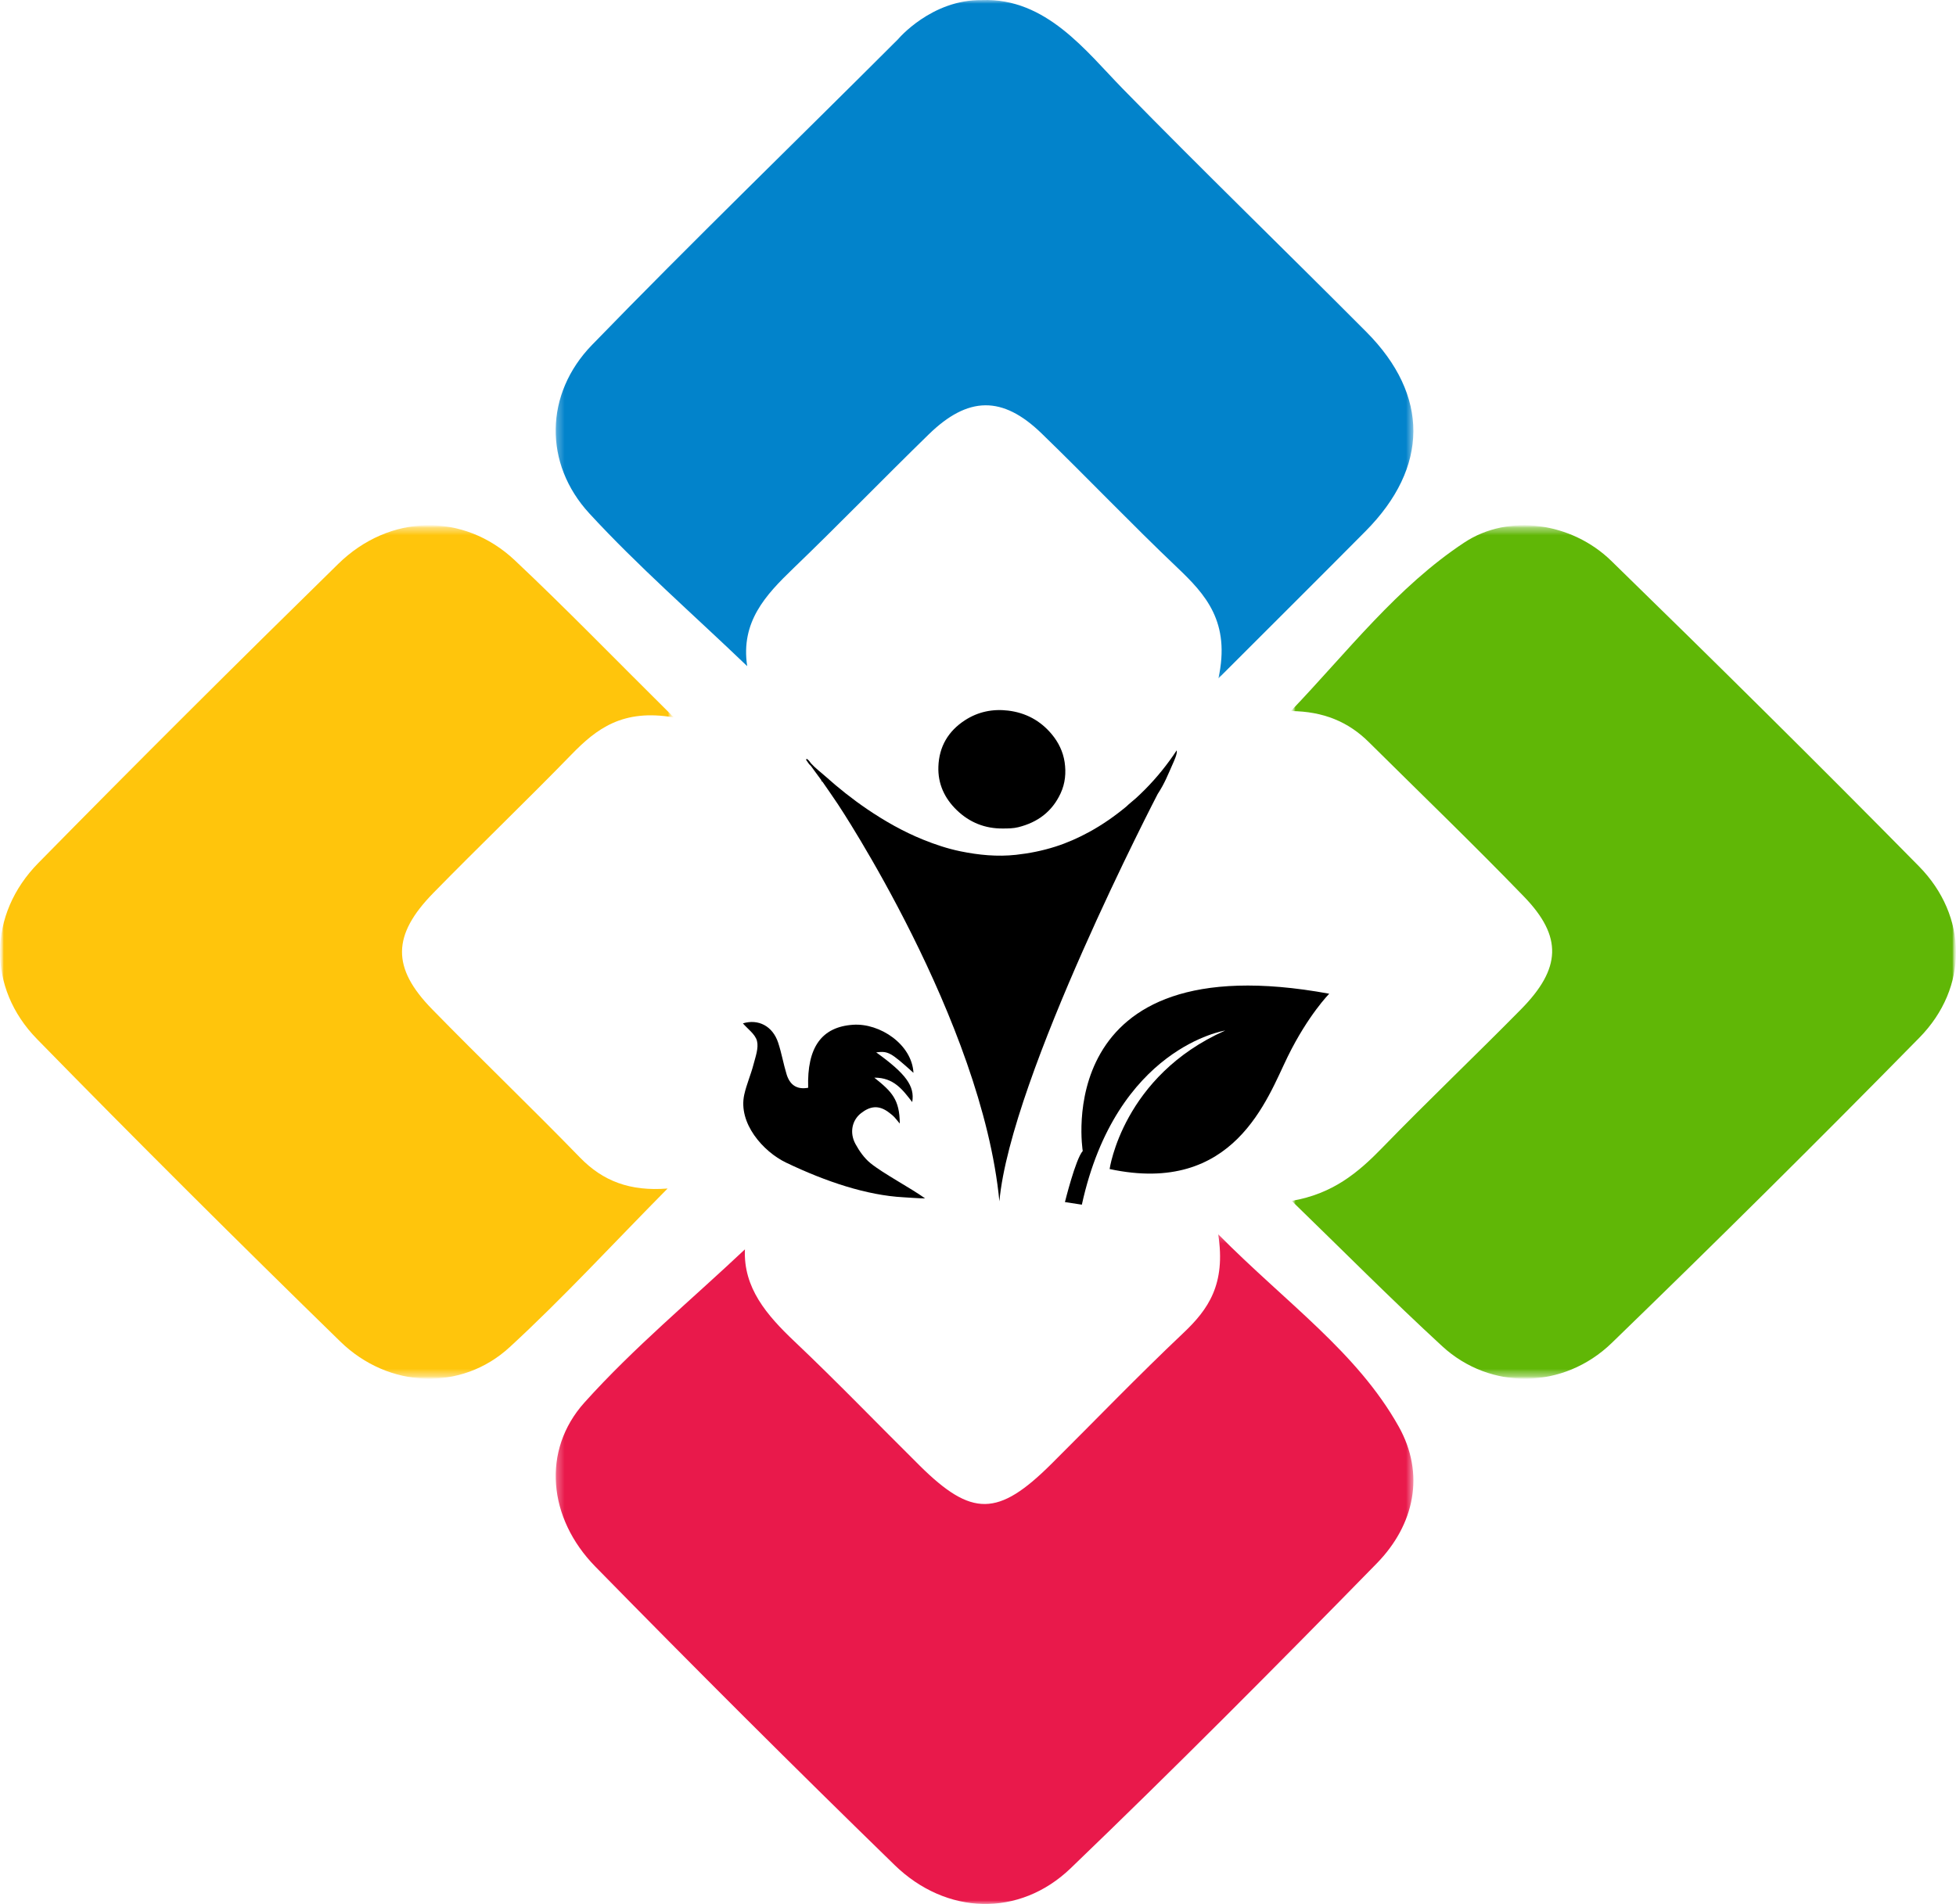
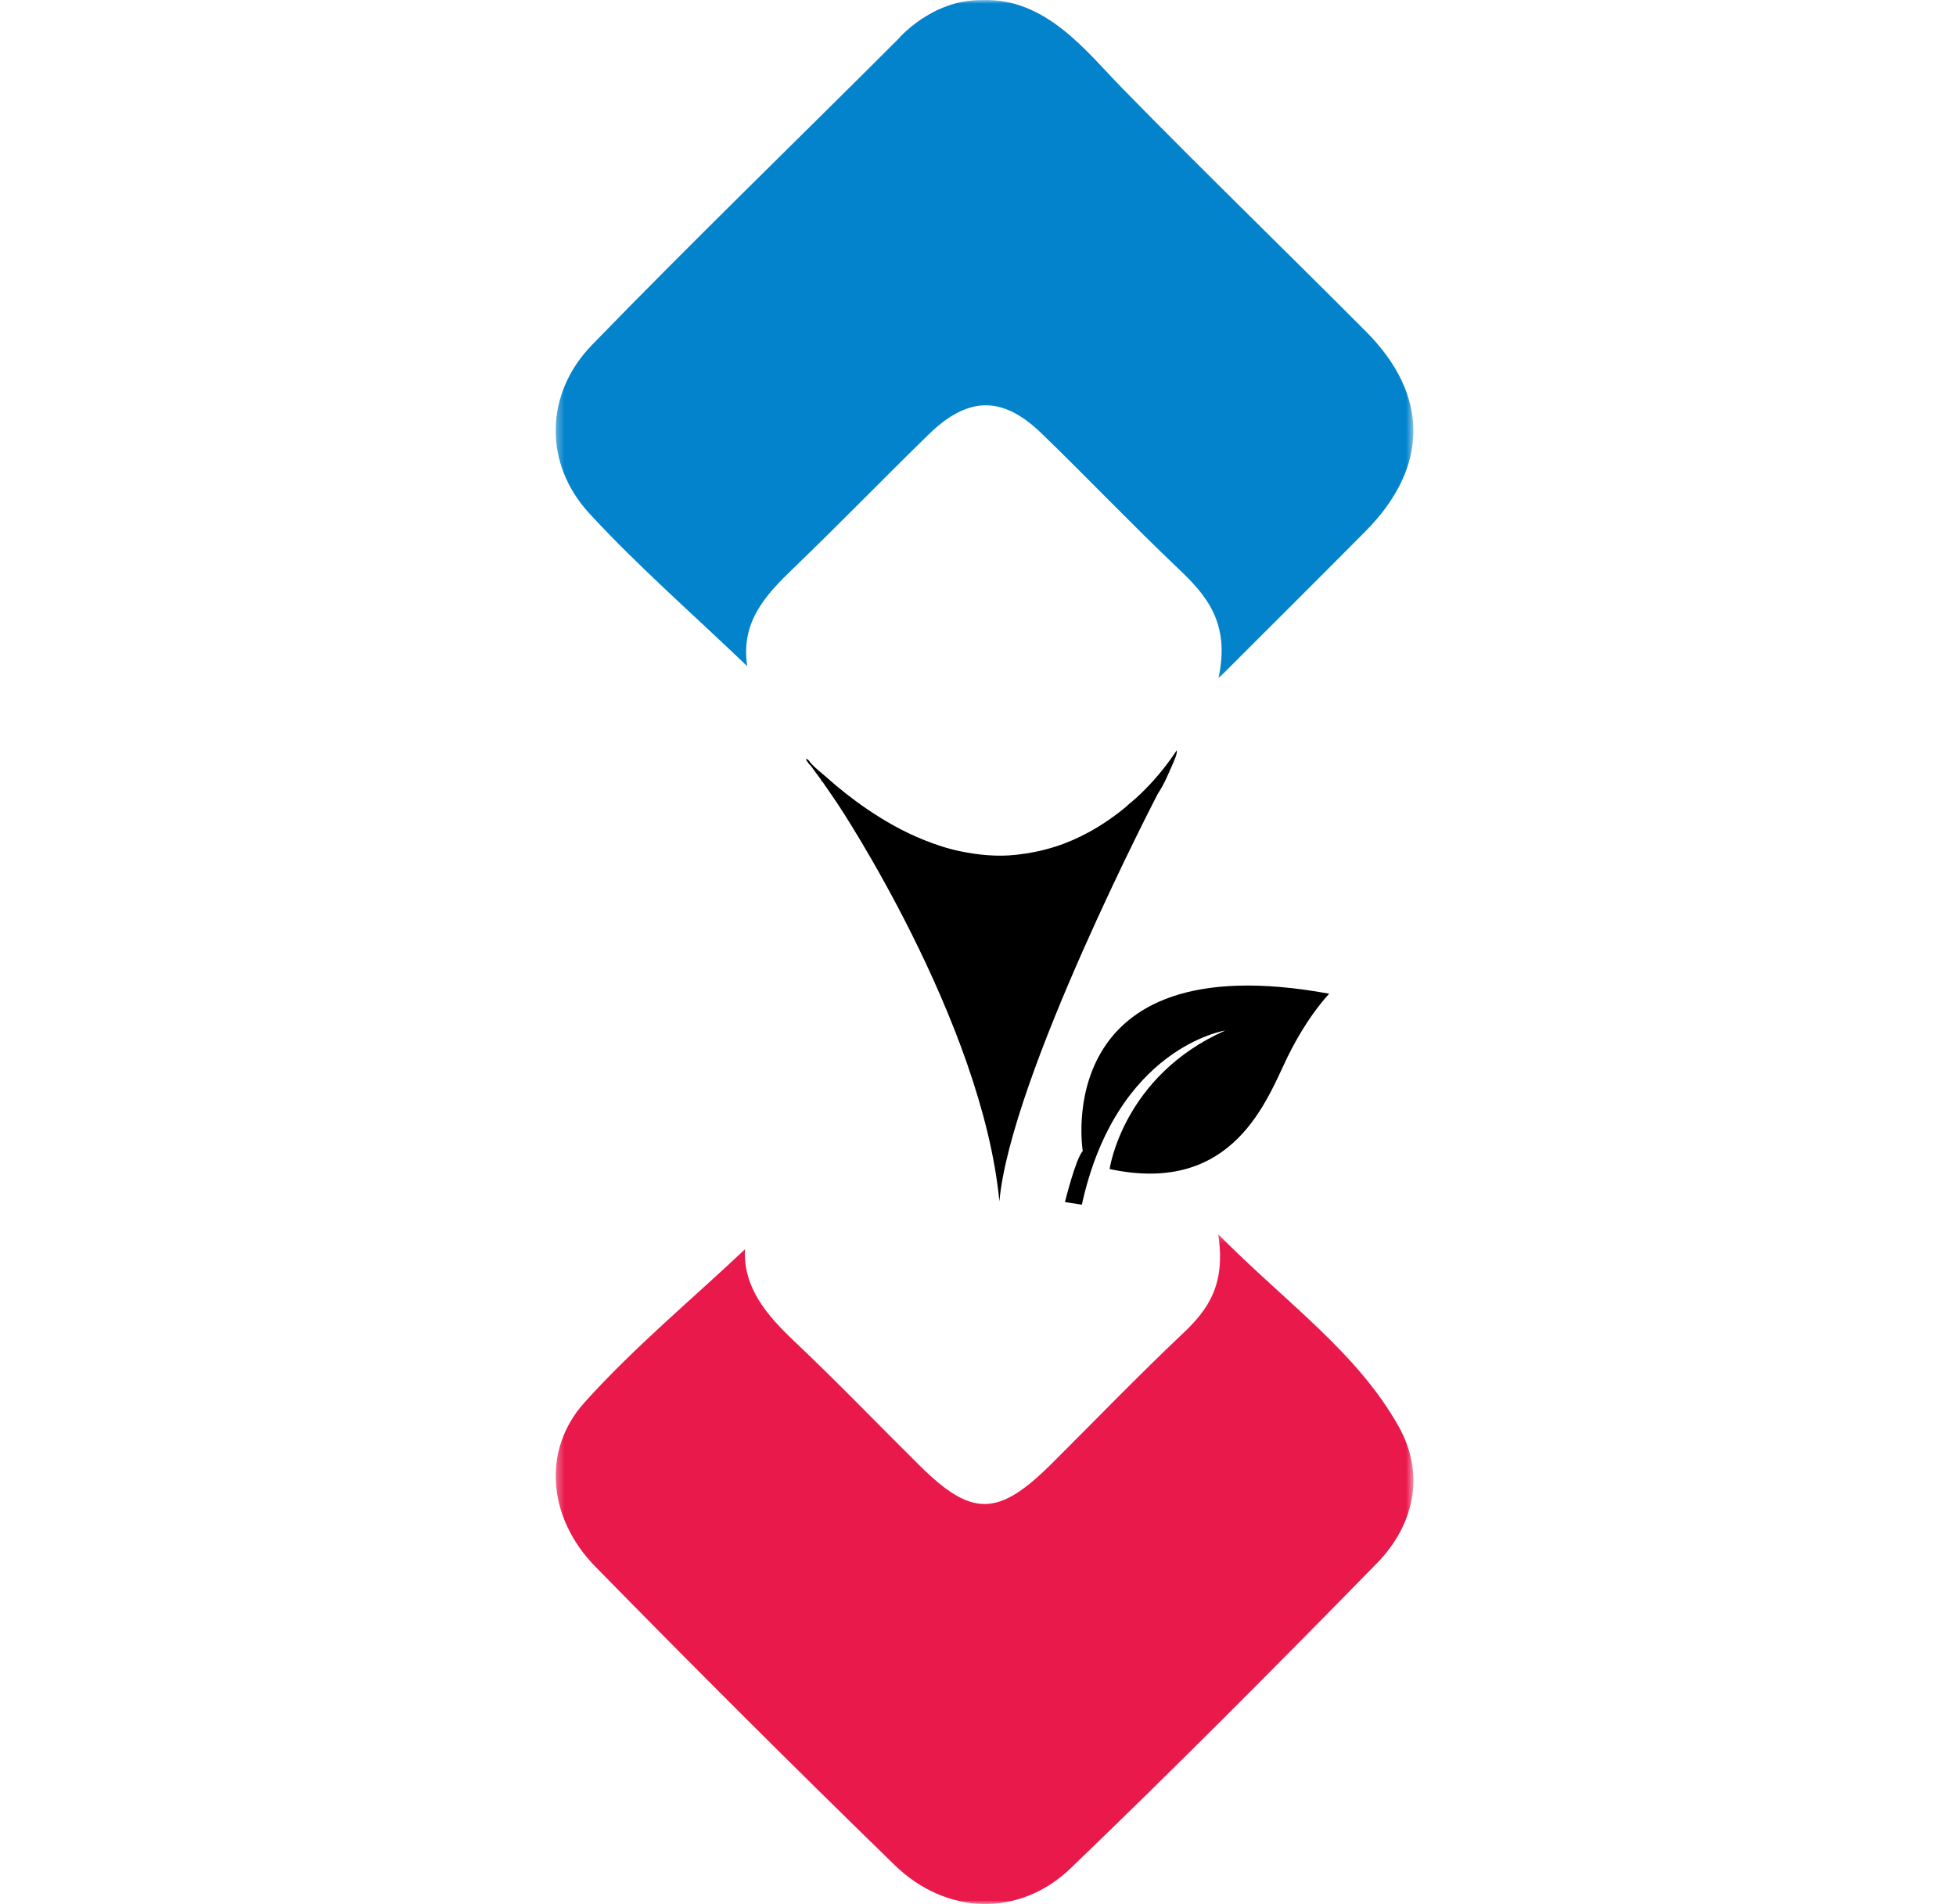
<svg xmlns="http://www.w3.org/2000/svg" width="265" height="258" viewBox="0 0 265 258" fill="none">
  <mask id="mask0_4_106293" style="mask-type:luminance" maskUnits="userSpaceOnUse" x="75" y="0" width="117" height="92">
    <path d="M191.488 0H75.29V91.931H191.488V0Z" fill="white" />
  </mask>
  <g mask="url(#mask0_4_106293)">
    <path d="M133.049 0.01C141.728 -0.31 147.131 6.93 152.11 12.025C162.974 23.141 174.146 33.957 185.112 44.976C193.662 53.568 193.586 63.329 185.013 71.972C178.845 78.193 172.632 84.366 165.07 91.931C166.741 84.277 163.343 80.567 159.476 76.892C153.235 70.958 147.294 64.714 141.106 58.722C135.815 53.596 131.151 53.665 125.817 58.869C119.652 64.882 113.657 71.072 107.451 77.044C103.72 80.638 100.324 84.272 101.23 90.267C93.785 83.128 86.416 76.714 79.845 69.573C73.634 62.823 73.779 53.362 80.203 46.742C93.803 32.722 107.85 19.133 121.664 5.319C121.664 5.319 126.188 -0.094 133.046 0.013" fill="#0283CB" />
  </g>
  <mask id="mask1_4_106293" style="mask-type:luminance" maskUnits="userSpaceOnUse" x="75" y="167" width="117" height="91">
    <path d="M191.488 167.255H75.29V258H191.488V167.255Z" fill="white" />
  </mask>
  <g mask="url(#mask1_4_106293)">
    <path d="M100.923 169.296C100.692 174.496 103.862 178.193 107.609 181.746C113.393 187.227 118.925 192.976 124.587 198.587C131.664 205.601 135.225 205.553 142.45 198.363C148.399 192.445 154.223 186.396 160.317 180.633C163.695 177.438 166.093 174.043 165.047 167.255C174.28 176.582 183.839 183.217 189.493 193.299C193.085 199.705 191.663 206.595 186.514 211.86C172.873 225.807 159.116 239.647 145.051 253.164C138.101 259.842 128.181 259.52 121.199 252.722C107.52 239.405 94.006 225.916 80.65 212.28C74.254 205.748 73.352 196.539 79.184 190.048C85.847 182.63 93.607 176.191 100.923 169.296Z" fill="#E9194B" />
  </g>
  <mask id="mask2_4_106293" style="mask-type:luminance" maskUnits="userSpaceOnUse" x="174" y="71" width="91" height="116">
    <path d="M265 71.172H174.888V186.826H265V71.172Z" fill="white" />
  </mask>
  <g mask="url(#mask2_4_106293)">
    <mask id="mask3_4_106293" style="mask-type:luminance" maskUnits="userSpaceOnUse" x="174" y="71" width="91" height="116">
      <path d="M265 71.172H174.888V186.826H265V71.172Z" fill="white" />
    </mask>
    <g mask="url(#mask3_4_106293)">
      <mask id="mask4_4_106293" style="mask-type:luminance" maskUnits="userSpaceOnUse" x="174" y="71" width="91" height="116">
        <path d="M265 71.172H174.888V186.826H265V71.172Z" fill="white" />
      </mask>
      <g mask="url(#mask4_4_106293)">
-         <path d="M174.994 162.727C180.578 161.774 183.997 158.902 187.301 155.497C193.456 149.156 199.87 143.06 206.073 136.762C211.519 131.232 211.72 126.928 206.48 121.507C199.606 114.396 192.476 107.532 185.452 100.564C182.666 97.799 179.292 96.394 174.888 96.353C182.612 88.267 189.257 79.54 198.402 73.504C204.394 69.55 212.942 70.78 218.297 76C232.313 89.667 246.238 103.431 259.97 117.377C266.631 124.142 266.697 133.832 260.044 140.607C246.332 154.574 232.425 168.356 218.365 181.977C211.814 188.323 201.892 188.404 195.397 182.427C188.439 176.025 181.784 169.306 174.997 162.724" fill="#60B706" />
-       </g>
+         </g>
    </g>
  </g>
  <mask id="mask5_4_106293" style="mask-type:luminance" maskUnits="userSpaceOnUse" x="0" y="71" width="92" height="116">
    <path d="M91.296 71.172H0V186.826H91.296V71.172Z" fill="white" />
  </mask>
  <g mask="url(#mask5_4_106293)">
    <mask id="mask6_4_106293" style="mask-type:luminance" maskUnits="userSpaceOnUse" x="0" y="71" width="92" height="116">
      <path d="M91.296 71.172H0V186.826H91.296V71.172Z" fill="white" />
    </mask>
    <g mask="url(#mask6_4_106293)">
      <mask id="mask7_4_106293" style="mask-type:luminance" maskUnits="userSpaceOnUse" x="0" y="71" width="92" height="116">
        <path d="M91.296 71.172H0V186.826H91.296V71.172Z" fill="white" />
      </mask>
      <g mask="url(#mask7_4_106293)">
-         <path d="M91.296 97.217C84.336 96.015 80.798 98.772 77.435 102.229C71.277 108.561 64.896 114.678 58.719 120.991C53.112 126.719 53.044 131.126 58.536 136.749C65.148 143.522 71.986 150.071 78.583 156.859C81.682 160.048 85.345 161.453 90.445 161.052C82.926 168.661 76.264 175.911 69.042 182.556C62.521 188.559 52.638 188.165 46.104 181.789C32.255 168.277 18.533 154.625 5.007 140.793C-1.755 133.878 -1.633 123.888 5.175 116.96C18.587 103.309 32.156 89.804 45.827 76.409C52.777 69.601 62.834 69.423 69.728 75.908C76.594 82.368 83.16 89.148 91.299 97.215" fill="#FFC50C" />
-       </g>
+         </g>
    </g>
  </g>
-   <path d="M129.617 109.771C131.352 111.451 133.453 112.295 135.886 112.267C136.587 112.264 137.278 112.262 137.966 112.089C140.588 111.433 142.546 109.977 143.694 107.497C144.324 106.14 144.449 104.706 144.236 103.273C144.025 101.865 143.41 100.59 142.478 99.477C140.936 97.632 138.947 96.579 136.592 96.292C134.509 96.038 132.513 96.437 130.727 97.601C128.456 99.078 127.229 101.182 127.133 103.875C127.049 106.201 127.961 108.17 129.619 109.774" fill="black" />
  <path d="M156.863 107.565C157.805 106.109 158.168 105.121 158.872 103.543C159.047 103.149 159.543 102.091 159.421 101.677C158.166 103.583 156.736 105.36 155.125 106.981C154.724 107.385 154.312 107.781 153.891 108.165C153.472 108.546 153.002 108.889 152.603 109.286C151.036 110.584 149.379 111.746 147.594 112.722C146.113 113.532 144.581 114.216 142.965 114.729C141.228 115.281 139.463 115.634 137.654 115.832C135.111 116.112 132.604 115.865 130.12 115.357C128.385 115.001 126.708 114.442 125.062 113.776C122.377 112.689 119.88 111.271 117.49 109.649C115.506 108.302 113.632 106.813 111.846 105.215C111.185 104.623 110.462 104.097 109.867 103.431C109.73 103.238 109.595 103.042 109.402 102.895C109.346 102.851 109.288 102.8 109.235 102.877C109.214 102.907 109.219 102.986 109.245 103.019C109.443 103.26 109.572 103.558 109.832 103.753C110.314 104.409 110.797 105.067 111.279 105.726C111.264 105.83 111.315 105.886 111.414 105.909C112.115 106.928 112.829 107.936 113.512 108.966C113.512 108.966 133.044 138.269 135.398 162.788C136.933 145.875 156.86 107.56 156.86 107.56L156.863 107.565ZM158.75 102.742C158.75 102.742 158.75 102.742 158.748 102.74H158.75V102.742ZM158.529 103.169C158.509 103.197 158.488 103.222 158.471 103.248C158.463 103.26 158.453 103.273 158.445 103.286C158.453 103.273 158.46 103.26 158.471 103.248C158.491 103.22 158.511 103.194 158.529 103.169ZM158.405 103.464L158.402 103.466H158.405V103.464Z" fill="black" />
  <path d="M146.689 155.962C146.689 155.962 142.048 127.672 180.087 134.656C180.087 134.656 177.23 137.535 174.461 143.177C171.692 148.816 167.234 162.036 150.332 158.412C150.332 158.412 152.11 145.812 165.99 139.644C165.99 139.644 151.249 141.901 146.57 163.24L144.279 162.889C144.279 162.889 145.722 157.037 146.692 155.964" fill="black" />
-   <path d="M109.489 147.4C107.871 147.693 106.981 146.93 106.565 145.565C106.136 144.158 105.889 142.694 105.429 141.299C104.678 139.019 102.722 138.043 100.649 138.673C101.294 139.431 102.325 140.142 102.557 141.055C102.8 142.02 102.356 143.197 102.084 144.247C101.728 145.621 101.142 146.938 100.834 148.32C99.973 152.191 103.392 156.056 106.504 157.545C111.892 160.125 117.437 161.975 122.408 162.239C122.667 162.252 124.859 162.414 125.332 162.386C123.294 160.928 119.685 159.042 117.922 157.609C117.089 156.93 116.416 155.97 115.897 155.014C115.062 153.477 115.443 151.799 116.634 150.859C117.848 149.903 119.042 149.667 120.467 150.775C121.201 151.344 121.087 151.276 121.905 152.252C121.877 148.991 120.843 147.936 118.453 146.031C121.097 146 122.316 147.698 123.589 149.339C123.955 147.169 122.733 145.497 118.707 142.602C120.333 142.404 120.655 142.582 123.757 145.375C123.554 141.52 119.205 138.615 115.572 138.862C111.343 139.146 109.316 141.883 109.491 147.4" fill="black" />
</svg>